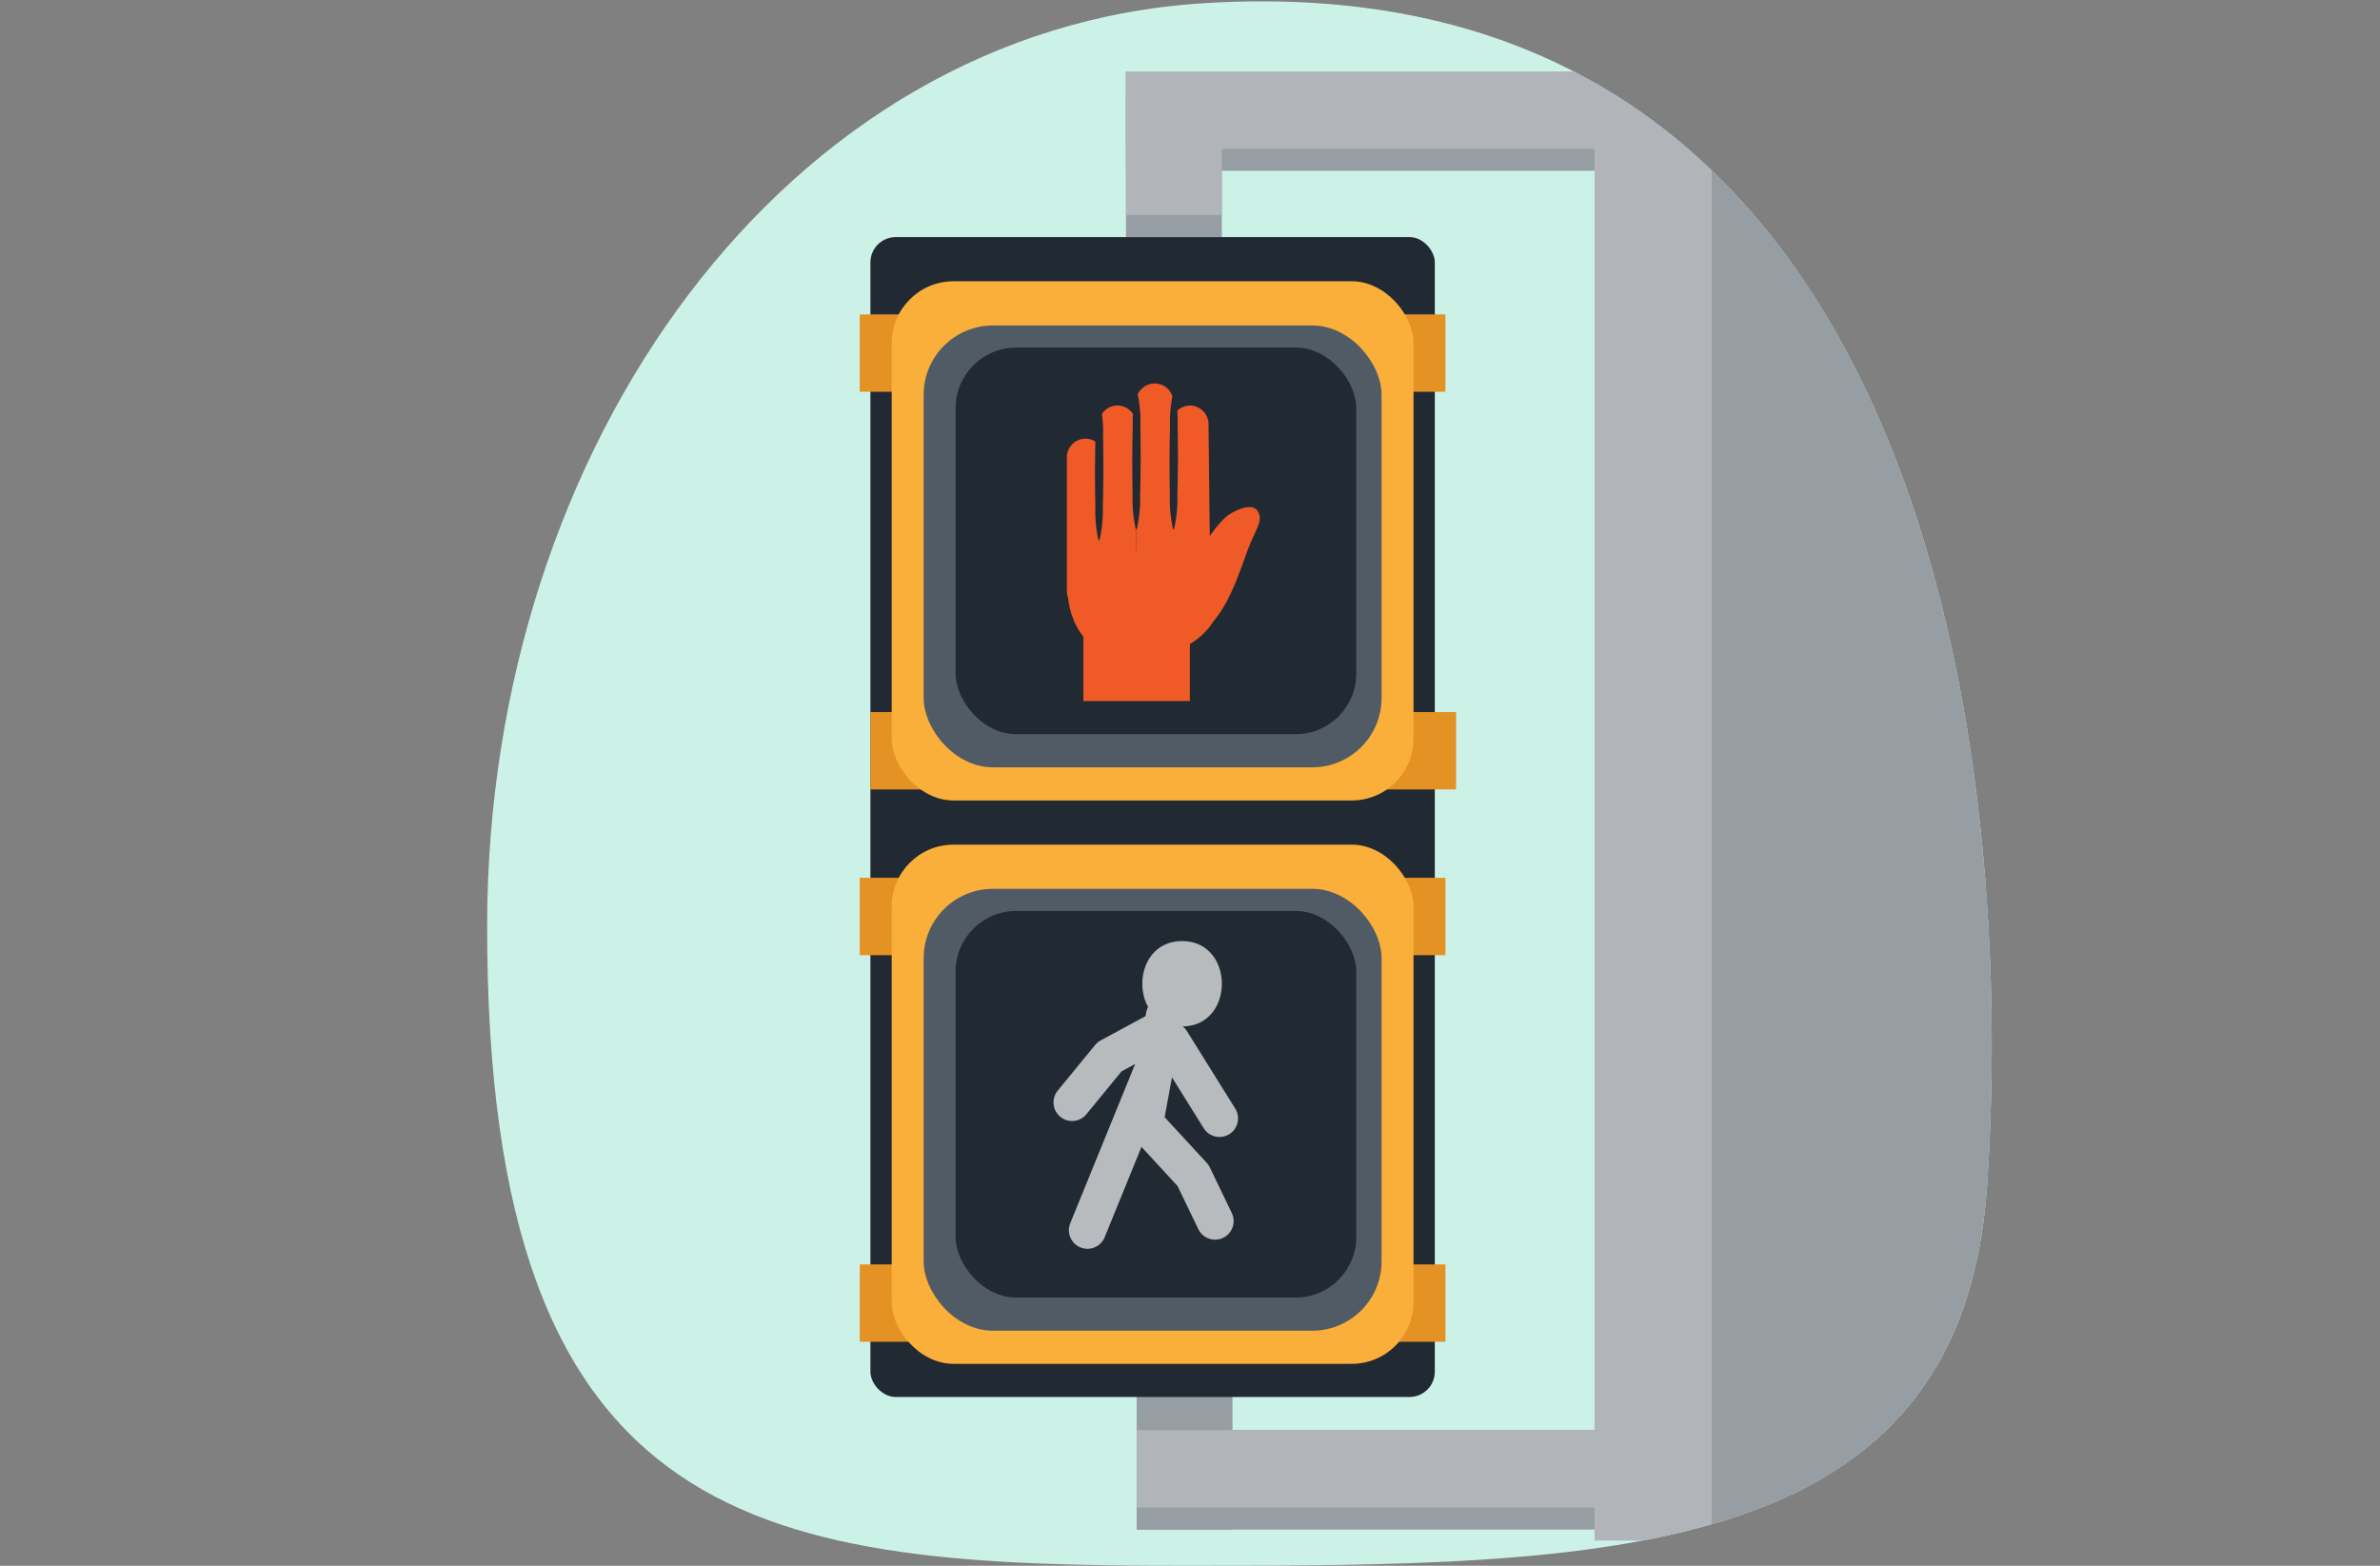
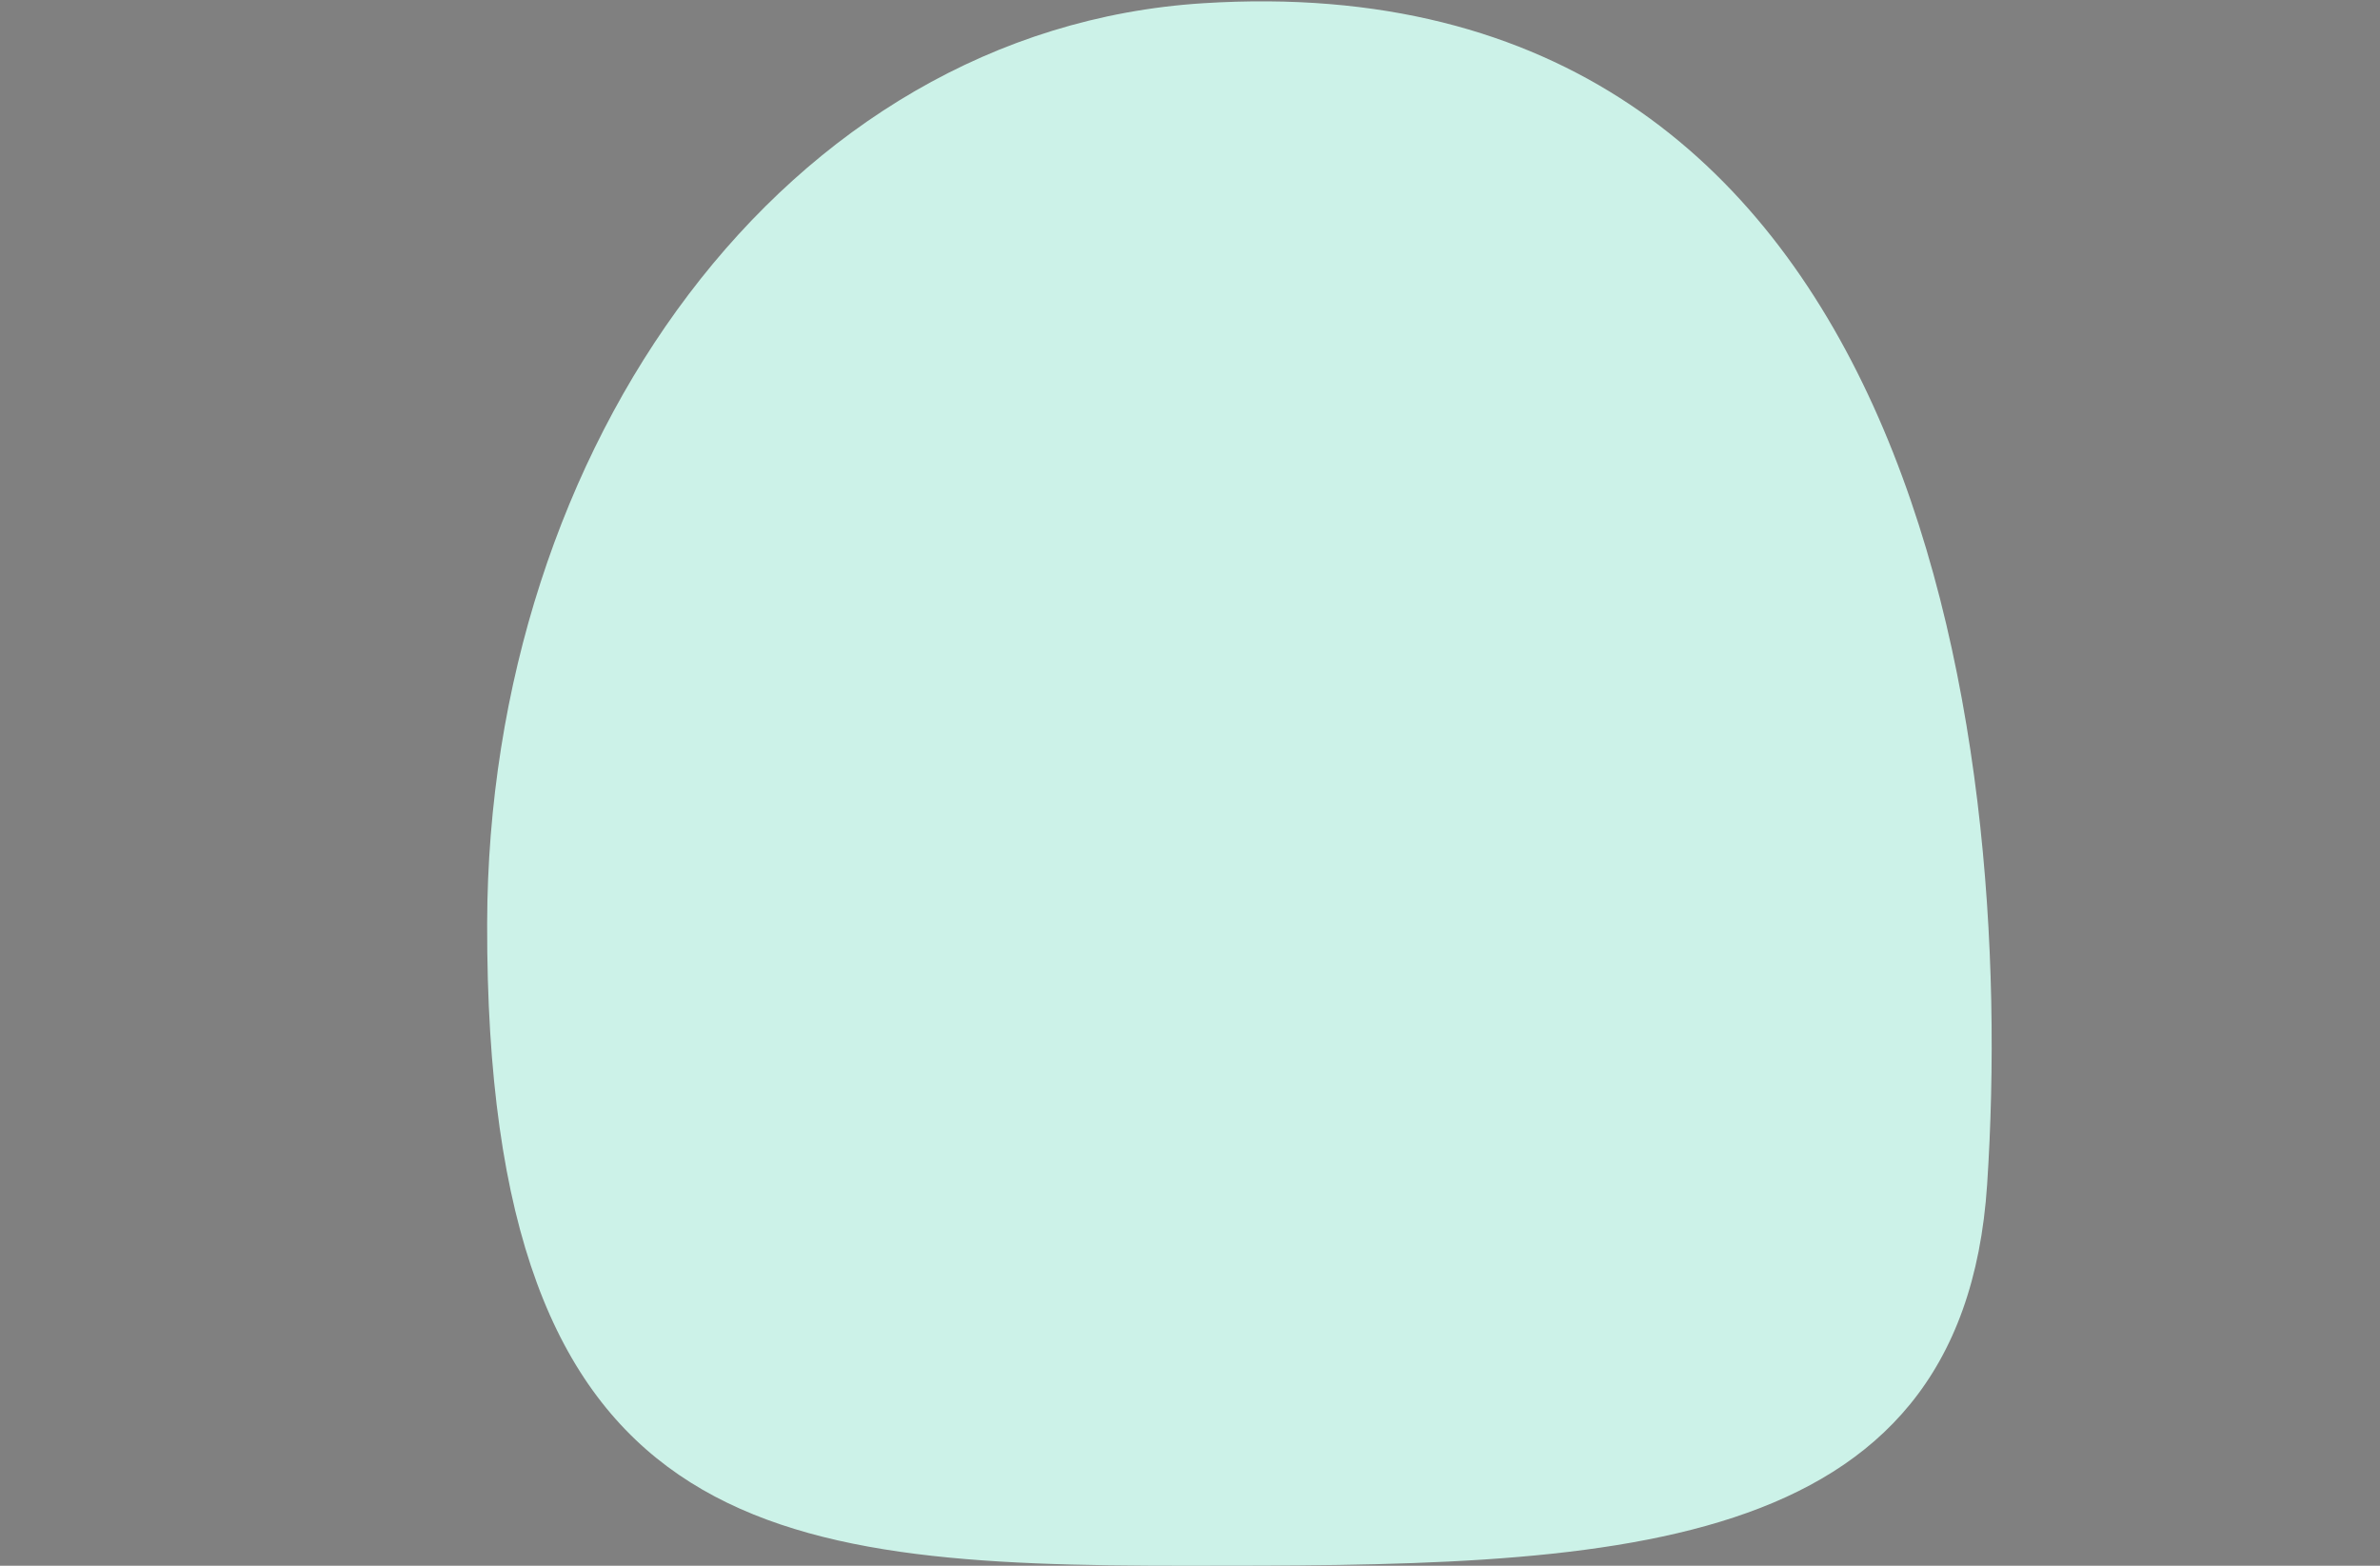
<svg xmlns="http://www.w3.org/2000/svg" width="380" height="250" viewBox="0 0 380 250">
  <rect x="0" y="0" width="380" height="250" fill="#808080" stroke="none" />
  <defs>
    <clipPath id="a">
-       <path d="M317.275,189.107C313.3,249.7,256.118,250,189.291,250S77.556,245.458,77.78,147.453c.174-76.2,47.529-142.71,114.3-146.936C305.81-6.683,322.049,116.424,317.275,189.107Z" fill="#ccf2e8" />
-     </clipPath>
+       </clipPath>
  </defs>
  <path d="M317.275,189.107C313.3,249.7,256.118,250,189.291,250S77.556,245.458,77.78,147.453c.174-76.2,47.529-142.71,114.3-146.936C305.81-6.683,322.049,116.424,317.275,189.107Z" fill="#ccf2e8" />
  <g clip-path="url(#a)">
    <rect x="179.78" y="11.399" width="108.815" height="15.874" fill="#969da3" />
    <rect x="179.78" y="11.399" width="15.302" height="26.457" fill="#969da3" />
    <rect x="181.48" y="228.345" width="108.815" height="15.874" fill="#969da3" />
    <rect x="181.48" y="217.763" width="15.302" height="26.457" fill="#969da3" />
    <rect x="254.59" y="-15.058" width="59.508" height="261.041" fill="#b1b5ba" />
    <rect x="138.974" y="37.856" width="90.113" height="185.198" rx="4.039" fill="#212a33" />
    <rect x="137.274" y="50.202" width="93.513" height="12.347" fill="#e59225" />
    <rect x="138.974" y="113.699" width="93.513" height="12.347" fill="#e59225" />
    <rect x="142.374" y="44.911" width="83.312" height="82.898" rx="9.868" fill="#faaf3a" />
    <rect x="147.475" y="51.966" width="73.11" height="70.552" rx="11.064" fill="#505b66" />
    <rect x="152.576" y="55.494" width="63.971" height="61.733" rx="9.681" fill="#212a33" />
    <rect x="137.274" y="140.156" width="93.513" height="12.347" fill="#e59225" />
    <rect x="137.274" y="201.888" width="93.513" height="12.347" fill="#e59225" />
    <rect x="142.374" y="134.864" width="83.312" height="82.898" rx="9.868" fill="#faaf3a" />
    <rect x="147.475" y="141.919" width="73.11" height="70.552" rx="11.064" fill="#505b66" />
    <rect x="152.576" y="145.447" width="63.971" height="61.733" rx="9.681" fill="#212a33" />
    <rect x="181.48" y="228.345" width="108.815" height="12.347" fill="#b1b5ba" />
    <rect x="179.78" y="11.399" width="108.815" height="12.347" fill="#b1b5ba" />
    <rect x="179.78" y="14.926" width="15.302" height="19.402" fill="#b1b5ba" />
-     <rect x="273.293" y="-15.058" width="52.707" height="261.041" fill="#969da3" />
    <rect x="172.979" y="101.352" width="17.002" height="10.583" fill="#f05a26" />
-     <path d="M195.082,89.006l-24.654-1.764v6.513c0,6.144,3.651,11.125,9.2,11.125h2.773c6.121,0,12.677-3.81,12.677-10.583Z" fill="#f05a26" />
-     <path d="M189.981,101.352l-2.609-10.631c3.777-.455,4.945-5,8.262-8.088,1.064-.992,4.125-2.452,5.086-1.145.944,1.281.191,2.4-.944,4.93-1.283,2.873-2.994,9.643-6.4,13.17Z" fill="#f05a26" />
    <path d="M190.318,100.673a3.031,3.031,0,0,1-2.974-3.051l-.338-29.746a3.035,3.035,0,0,1,2.94-3.122,2.984,2.984,0,0,1,3.01,3.05l.338,29.746a3.035,3.035,0,0,1-2.94,3.122Z" fill="#f05a26" />
    <path d="M184.368,97.145a3.032,3.032,0,0,1-2.975-3.086V64.313a2.977,2.977,0,1,1,5.95,0V94.059A3.032,3.032,0,0,1,184.368,97.145Z" fill="#f05a26" />
-     <path d="M178.417,100.673a3.032,3.032,0,0,1-2.975-3.087V67.84a2.977,2.977,0,1,1,5.95,0V97.586A3.033,3.033,0,0,1,178.417,100.673Z" fill="#f05a26" />
    <path d="M173.316,97.384a3.033,3.033,0,0,1-2.975-3.087V73.131a2.977,2.977,0,1,1,5.95,0V94.3A3.032,3.032,0,0,1,173.316,97.384Z" fill="#f05a26" />
    <path d="M187.513,62.549a20.774,20.774,0,0,1,.507,5.484c.045,1.827.047,3.654.055,5.482-.02,1.827-.035,3.654-.089,5.482a21.914,21.914,0,0,1-.532,5.48h-.164a21.967,21.967,0,0,1-.5-5.484c-.044-1.827-.05-3.655-.06-5.482.018-1.827.03-3.655.084-5.482a20.681,20.681,0,0,1,.537-5.48Z" fill="#212a33" />
    <path d="M181.562,62.549a20.732,20.732,0,0,1,.507,5.484c.045,1.827.047,3.654.055,5.482-.019,1.827-.035,3.654-.089,5.482a21.867,21.867,0,0,1-.532,5.48h-.164a21.967,21.967,0,0,1-.5-5.484c-.044-1.827-.05-3.655-.06-5.482.018-1.827.03-3.655.084-5.482a20.722,20.722,0,0,1,.537-5.48Z" fill="#212a33" />
-     <path d="M175.611,64.313a20.772,20.772,0,0,1,.508,5.483c.044,1.828.046,3.655.054,5.483-.019,1.827-.035,3.654-.089,5.481a21.87,21.87,0,0,1-.532,5.481h-.163a21.878,21.878,0,0,1-.5-5.484c-.045-1.827-.051-3.655-.06-5.482.017-1.828.029-3.655.083-5.482a20.776,20.776,0,0,1,.537-5.481Z" fill="#212a33" />
+     <path d="M175.611,64.313c.044,1.828.046,3.655.054,5.483-.019,1.827-.035,3.654-.089,5.481a21.87,21.87,0,0,1-.532,5.481h-.163a21.878,21.878,0,0,1-.5-5.484c-.045-1.827-.051-3.655-.06-5.482.017-1.828.029-3.655.083-5.482a20.776,20.776,0,0,1,.537-5.481Z" fill="#212a33" />
    <g opacity="0.68">
      <path d="M188.734,150.257c-8.457,0-8.471,13.634,0,13.634S197.205,150.257,188.734,150.257Z" fill="#fff" />
      <polyline points="194.002 194.969 190.49 187.681 182.763 179.301 185.924 162.175" fill="none" stroke="#fff" stroke-linecap="round" stroke-linejoin="round" stroke-width="5.931" />
      <line x1="173.63" y1="196.426" x2="184.87" y2="168.838" fill="none" stroke="#fff" stroke-linecap="round" stroke-linejoin="round" stroke-width="5.931" />
      <line x1="186.978" y1="166.183" x2="194.705" y2="178.572" fill="none" stroke="#fff" stroke-linecap="round" stroke-linejoin="round" stroke-width="5.931" />
      <polyline points="185.221 164.362 177.143 168.734 171.172 176.021" fill="none" stroke="#fff" stroke-linecap="round" stroke-linejoin="round" stroke-width="5.931" />
    </g>
  </g>
</svg>